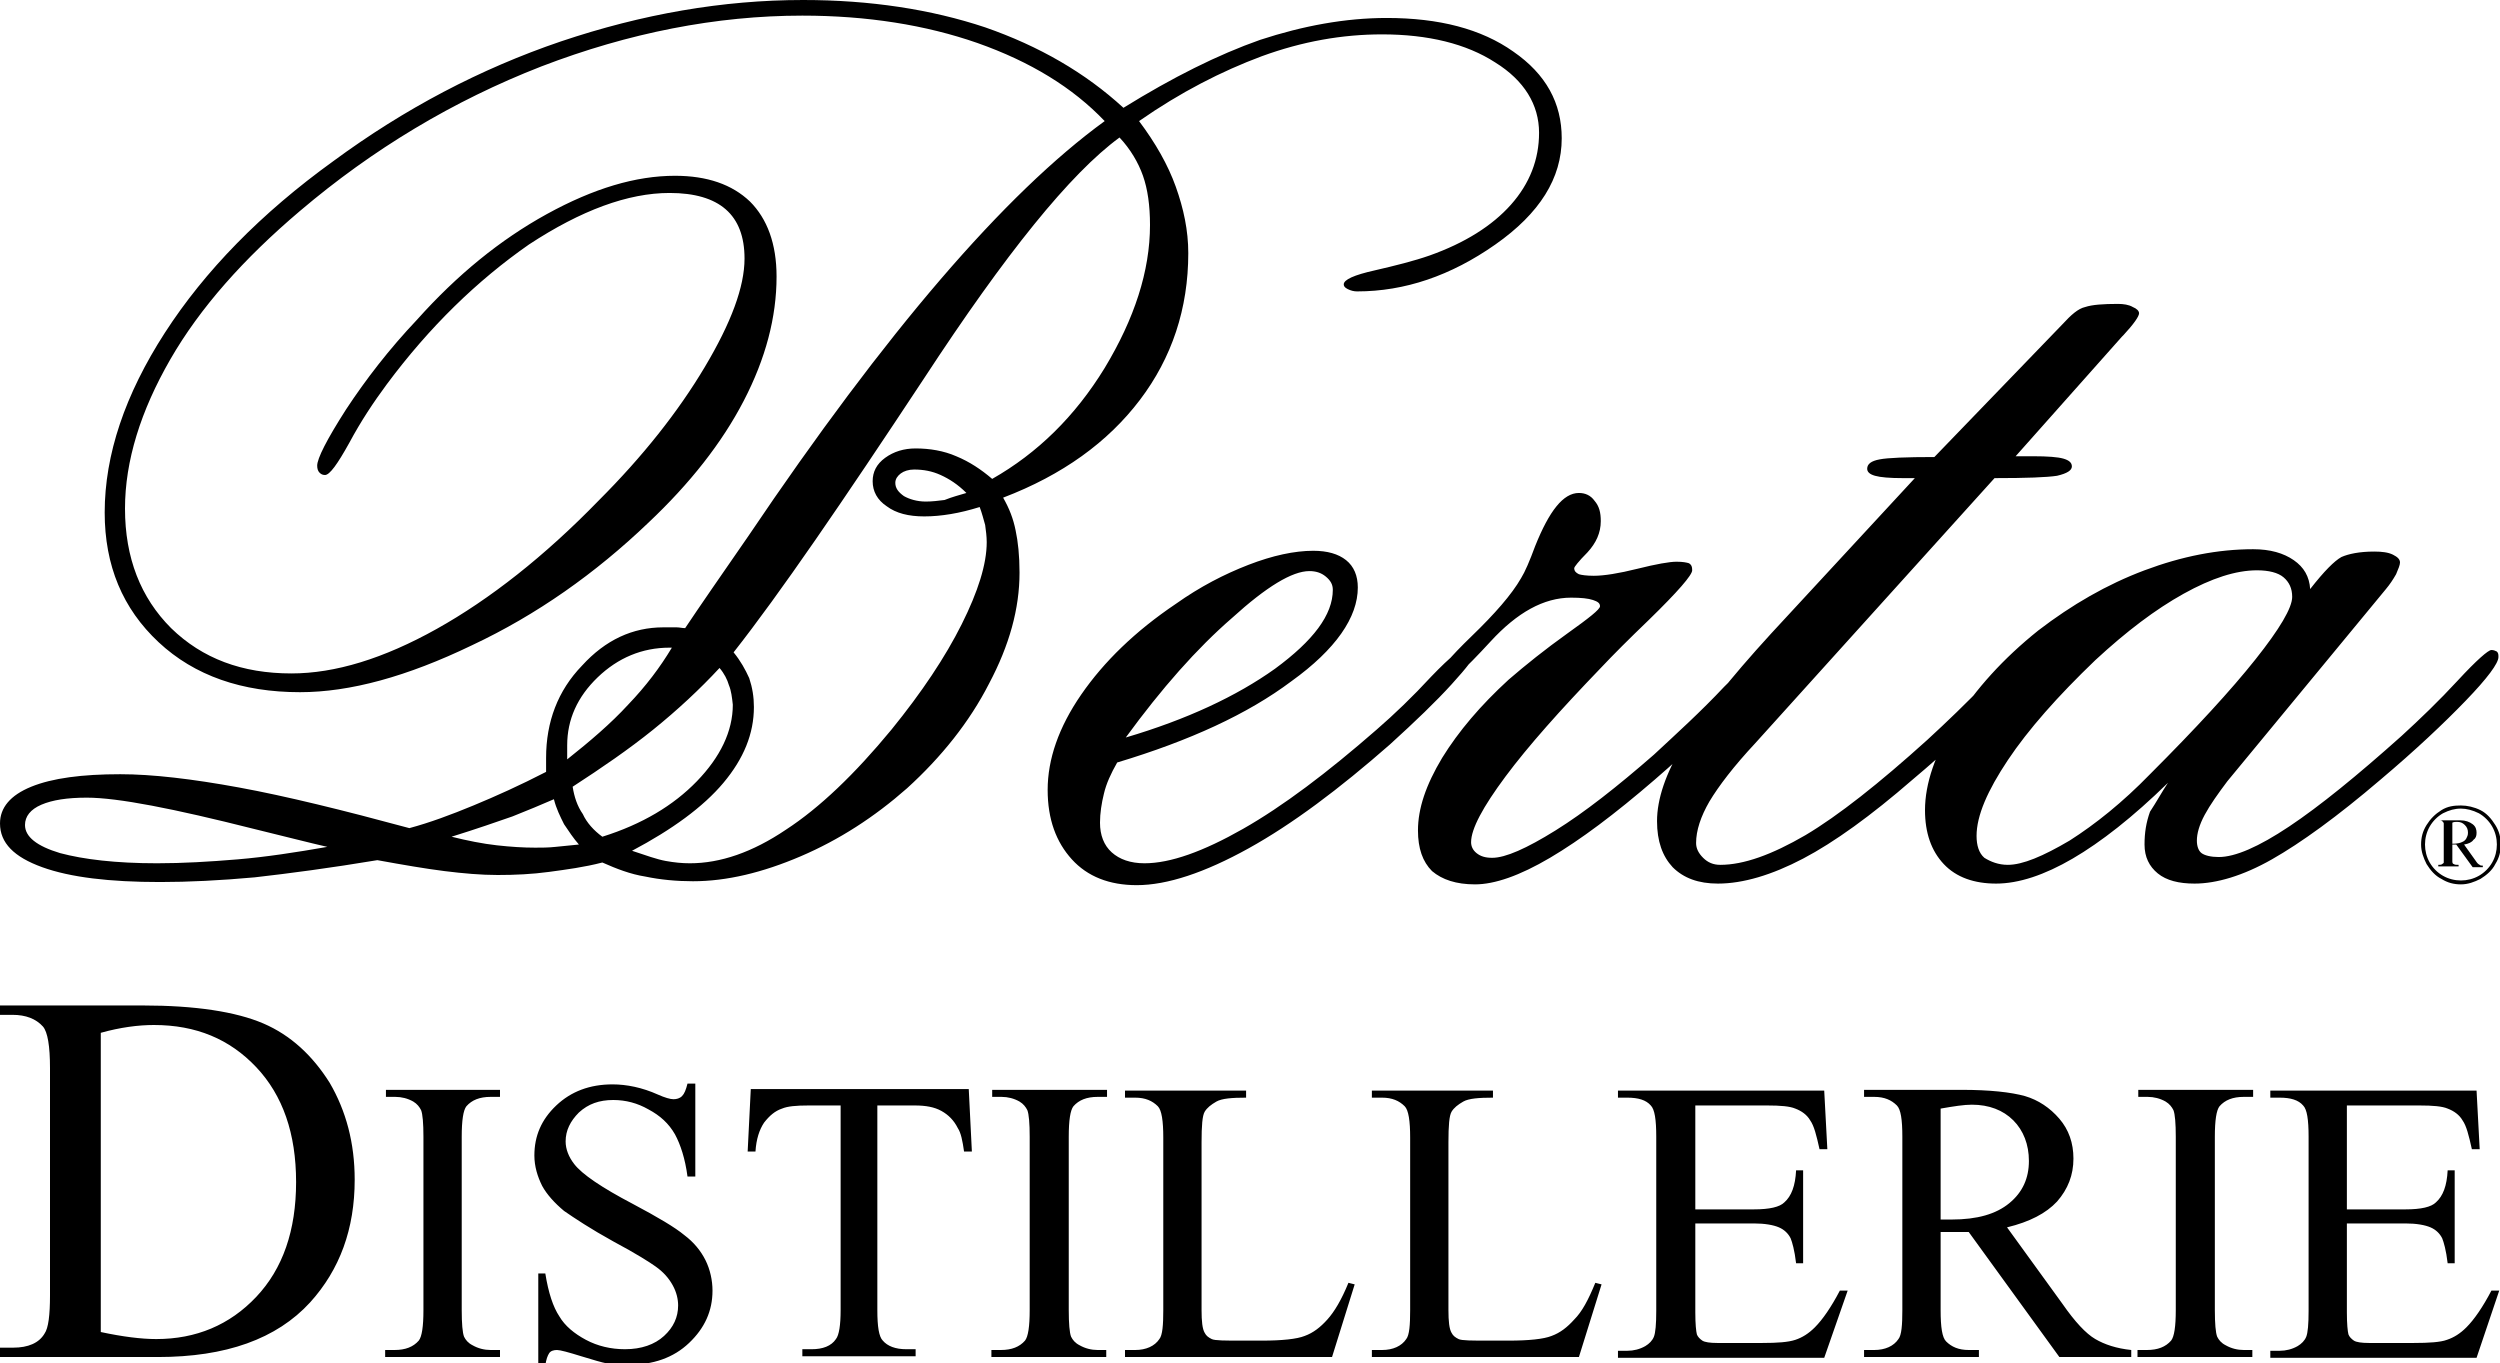
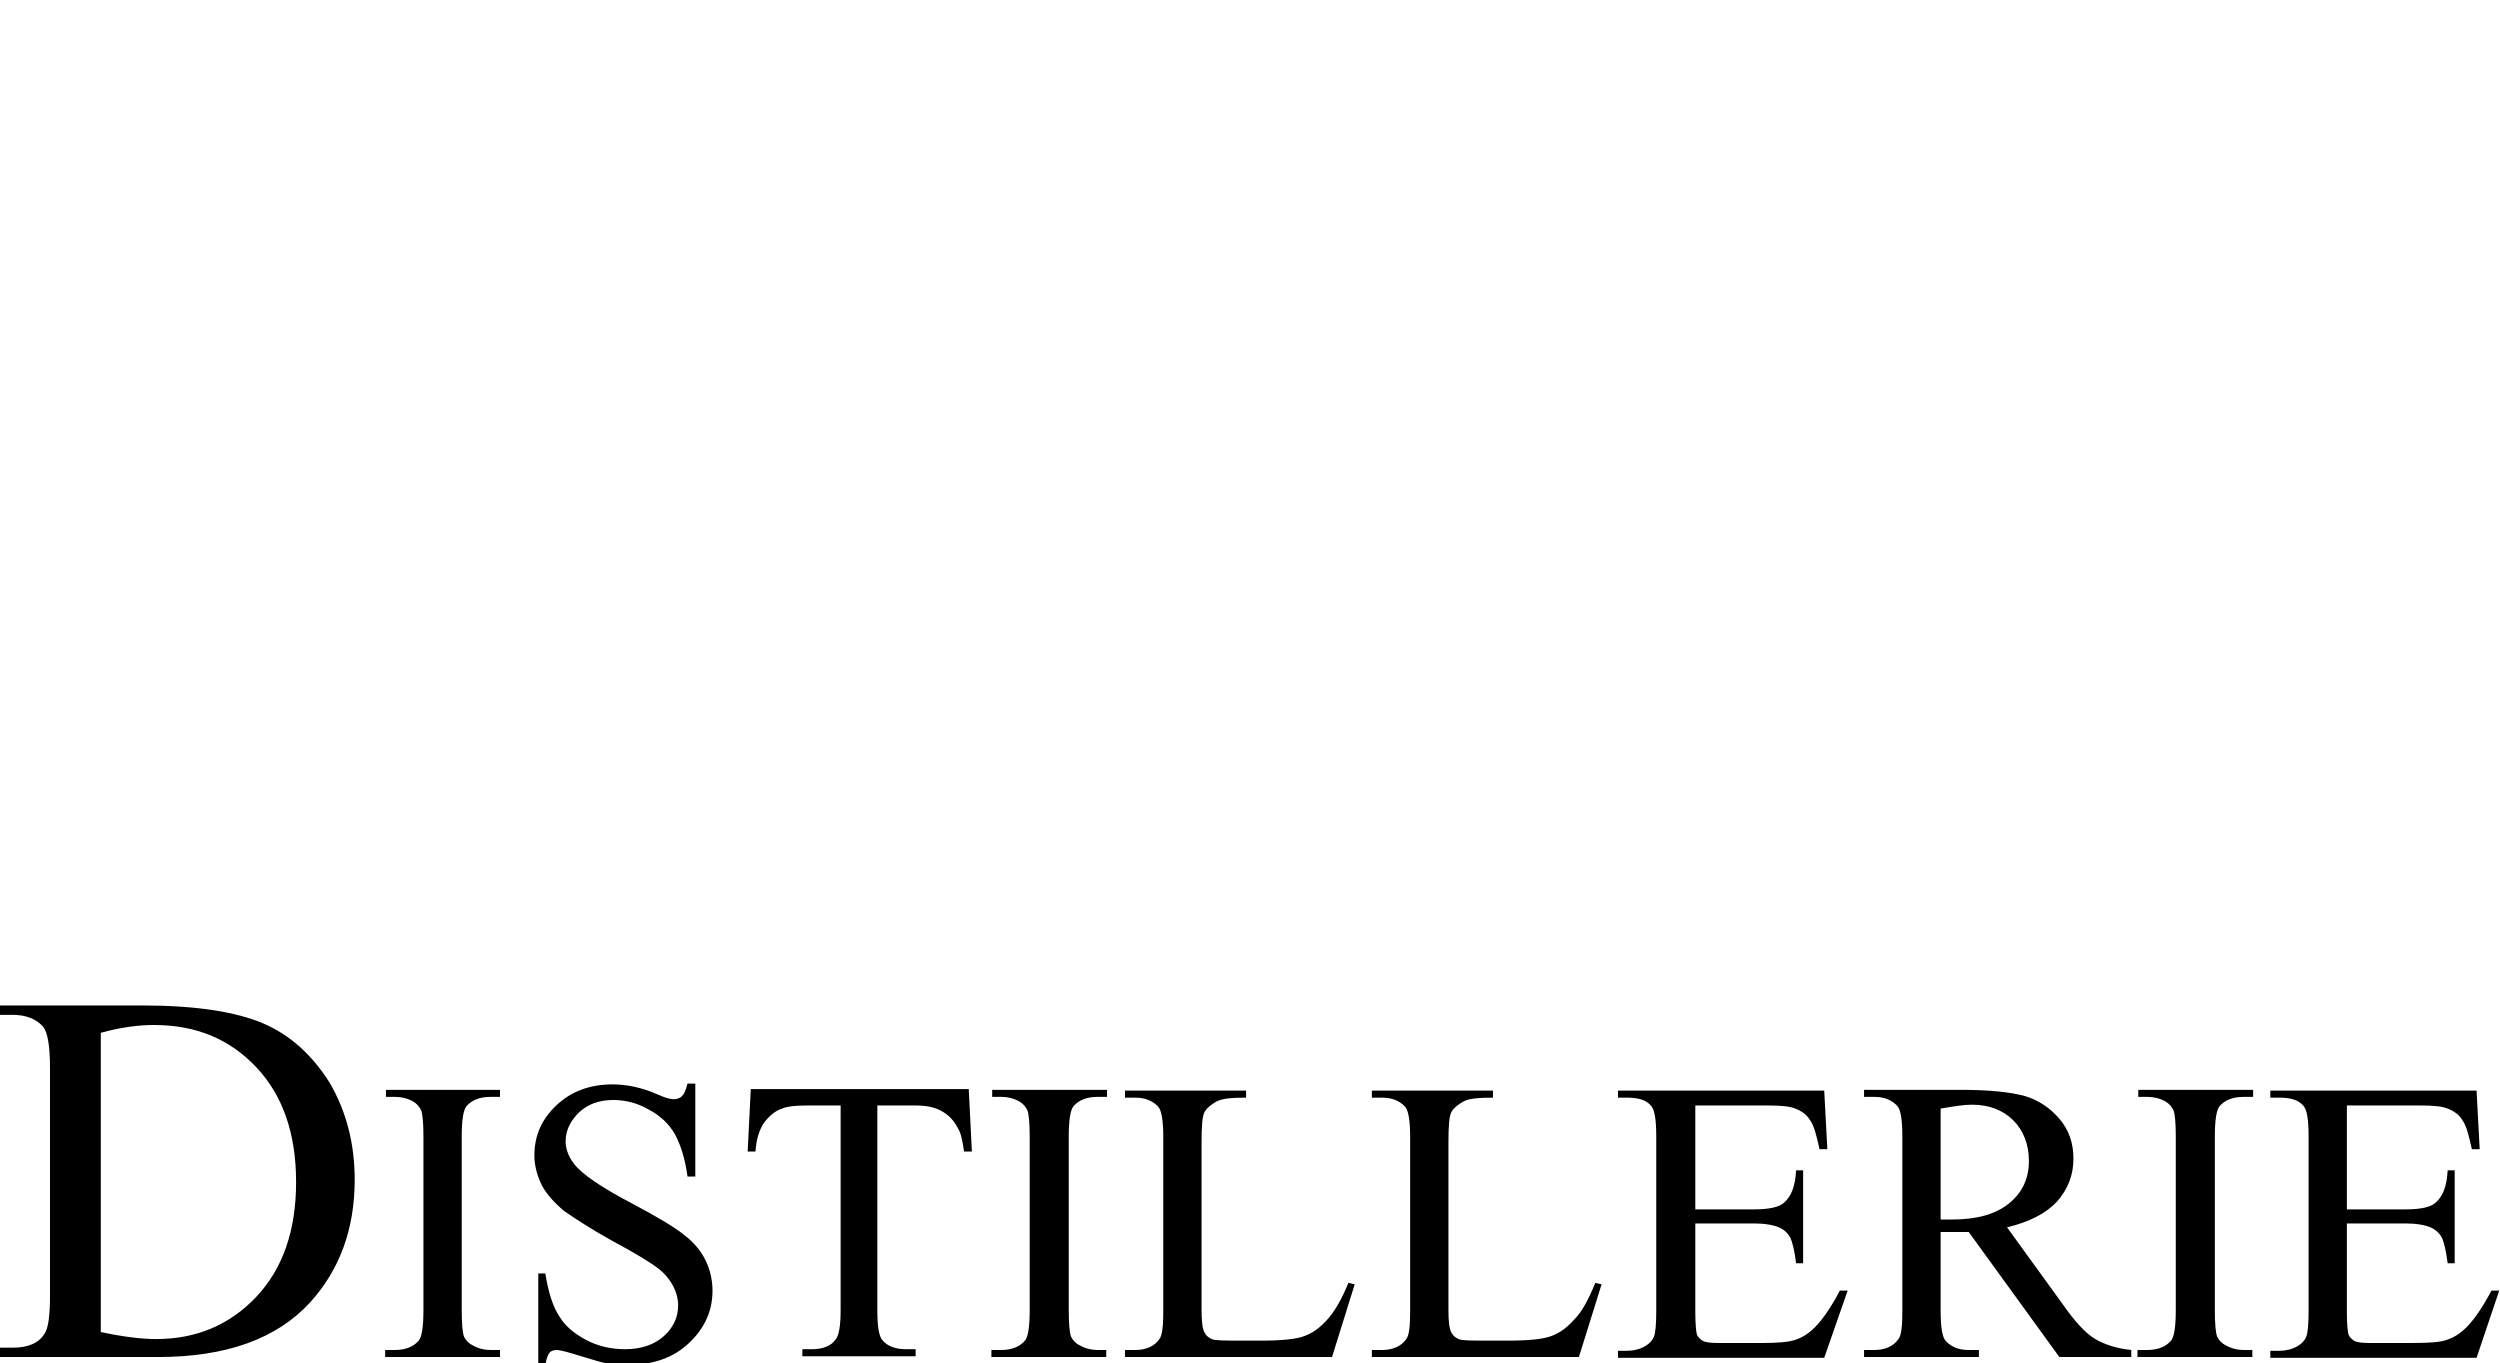
<svg xmlns="http://www.w3.org/2000/svg" version="1.1" id="Livello_1" x="0px" y="0px" viewBox="0 0 320 174.5" style="enable-background:new 0 0 320 174.5;" xml:space="preserve">
  <path d="M0,173.7v-1.2h1.7c1.9,0,3.3-0.6,4-1.8c0.5-0.7,0.7-2.4,0.7-4.9v-29.1c0-2.8-0.3-4.6-0.9-5.3c-0.9-1-2.2-1.5-3.9-1.5H0v-1.2  h18.3c6.7,0,11.9,0.8,15.4,2.3c3.5,1.5,6.3,4.1,8.5,7.6c2.1,3.6,3.2,7.7,3.2,12.4c0,6.3-1.9,11.5-5.7,15.7c-4.3,4.7-10.8,7-19.5,7H0  L0,173.7z M12.9,170.5c2.8,0.6,5.2,0.9,7.1,0.9c5.1,0,9.4-1.8,12.8-5.4c3.4-3.6,5.1-8.5,5.1-14.7c0-6.2-1.7-11.1-5.1-14.7  c-3.4-3.6-7.7-5.4-13.1-5.4c-2,0-4.3,0.3-6.8,1V170.5L12.9,170.5z M64,172.8v0.9H49.3v-0.9h1.2c1.4,0,2.4-0.4,3.1-1.2  c0.4-0.5,0.6-1.8,0.6-3.9v-22.2c0-1.7-0.1-2.9-0.3-3.4c-0.2-0.4-0.5-0.8-1-1.1c-0.7-0.4-1.5-0.6-2.3-0.6h-1.2v-0.9H64v0.9h-1.2  c-1.4,0-2.4,0.4-3.1,1.2c-0.4,0.5-0.6,1.8-0.6,3.9v22.2c0,1.7,0.1,2.9,0.3,3.4c0.2,0.4,0.5,0.8,1.1,1.1c0.7,0.4,1.5,0.6,2.3,0.6H64  L64,172.8z M89,138.7v11.9H88c-0.3-2.3-0.9-4.1-1.6-5.4c-0.8-1.4-1.9-2.4-3.4-3.2c-1.4-0.8-2.9-1.2-4.5-1.2c-1.8,0-3.2,0.5-4.4,1.6  c-1.1,1.1-1.7,2.3-1.7,3.7c0,1,0.4,2,1.1,2.9c1,1.3,3.5,3,7.5,5.1c3.2,1.7,5.4,3,6.6,4c1.2,0.9,2.1,2,2.7,3.2  c0.6,1.2,0.9,2.6,0.9,3.9c0,2.6-1,4.8-3,6.7c-2,1.9-4.6,2.8-7.8,2.8c-1,0-1.9-0.1-2.8-0.2c-0.5-0.1-1.6-0.4-3.2-0.9  c-1.6-0.5-2.7-0.8-3.1-0.8c-0.4,0-0.8,0.1-1,0.4c-0.2,0.3-0.4,0.8-0.5,1.6h-0.9v-11.8h0.9c0.4,2.5,1,4.3,1.8,5.5  c0.7,1.2,1.9,2.2,3.4,3c1.5,0.8,3.2,1.2,5,1.2c2.1,0,3.8-0.6,5-1.7c1.2-1.1,1.8-2.4,1.8-3.9c0-0.8-0.2-1.7-0.7-2.6  c-0.5-0.9-1.2-1.7-2.2-2.4c-0.7-0.5-2.4-1.6-5.4-3.2c-2.9-1.6-5-3-6.3-3.9c-1.2-1-2.2-2.1-2.8-3.2c-0.6-1.2-1-2.5-1-3.9  c0-2.5,0.9-4.6,2.8-6.4c1.9-1.8,4.3-2.7,7.2-2.7c1.8,0,3.8,0.4,5.8,1.3c0.9,0.4,1.6,0.6,2,0.6c0.4,0,0.8-0.1,1.1-0.4  c0.3-0.3,0.5-0.8,0.7-1.6H89L89,138.7z M124,139.4l0.4,8h-1c-0.2-1.4-0.4-2.4-0.8-3c-0.5-1-1.2-1.7-2.1-2.2c-0.9-0.5-2-0.7-3.4-0.7  h-4.8v26.2c0,2.1,0.2,3.4,0.7,3.9c0.6,0.7,1.6,1.1,3,1.1h1.2v0.9h-14.5v-0.9h1.2c1.4,0,2.5-0.4,3.1-1.3c0.4-0.5,0.6-1.8,0.6-3.7  v-26.2h-4.1c-1.6,0-2.7,0.1-3.4,0.4c-0.9,0.3-1.6,0.9-2.3,1.8c-0.6,0.9-1,2.1-1.1,3.7h-1l0.4-8H124L124,139.4z M141.6,172.8v0.9  h-14.7v-0.9h1.2c1.4,0,2.4-0.4,3.1-1.2c0.4-0.5,0.6-1.8,0.6-3.9v-22.2c0-1.7-0.1-2.9-0.3-3.4c-0.2-0.4-0.5-0.8-1-1.1  c-0.7-0.4-1.5-0.6-2.3-0.6h-1.2v-0.9h14.7v0.9h-1.2c-1.4,0-2.4,0.4-3.1,1.2c-0.4,0.5-0.6,1.8-0.6,3.9v22.2c0,1.7,0.1,2.9,0.3,3.4  c0.2,0.4,0.5,0.8,1.1,1.1c0.7,0.4,1.5,0.6,2.3,0.6H141.6L141.6,172.8z M172.6,164.2l0.8,0.2l-2.9,9.3h-26.5v-0.9h1.3  c1.4,0,2.5-0.5,3.1-1.4c0.4-0.5,0.5-1.8,0.5-3.7v-22.1c0-2.1-0.2-3.5-0.7-4c-0.7-0.7-1.6-1.1-2.9-1.1h-1.3v-0.9h15.5v0.9  c-1.8,0-3.1,0.1-3.8,0.5c-0.7,0.4-1.2,0.8-1.5,1.3c-0.3,0.5-0.4,1.8-0.4,3.9v21.5c0,1.4,0.1,2.4,0.4,2.9c0.2,0.4,0.5,0.6,0.9,0.8  c0.4,0.2,1.7,0.2,3.9,0.2h2.5c2.6,0,4.5-0.2,5.5-0.6c1.1-0.4,2-1.1,2.9-2.1C170.8,167.9,171.7,166.4,172.6,164.2L172.6,164.2z   M204.2,164.2l0.8,0.2l-2.9,9.3h-26.5v-0.9h1.3c1.4,0,2.5-0.5,3.1-1.4c0.4-0.5,0.5-1.8,0.5-3.7v-22.1c0-2.1-0.2-3.5-0.7-4  c-0.7-0.7-1.6-1.1-2.9-1.1h-1.3v-0.9h15.5v0.9c-1.8,0-3.1,0.1-3.8,0.5c-0.7,0.4-1.2,0.8-1.5,1.3c-0.3,0.5-0.4,1.8-0.4,3.9v21.5  c0,1.4,0.1,2.4,0.4,2.9c0.2,0.4,0.5,0.6,0.9,0.8c0.4,0.2,1.7,0.2,3.9,0.2h2.5c2.6,0,4.5-0.2,5.5-0.6c1.1-0.4,2-1.1,2.9-2.1  C202.5,167.9,203.3,166.4,204.2,164.2L204.2,164.2z M217,141.3v13.5h7.5c2,0,3.3-0.3,3.9-0.9c0.9-0.8,1.4-2.1,1.5-4.1h0.9v11.9h-0.9  c-0.2-1.7-0.5-2.7-0.7-3.2c-0.3-0.6-0.8-1.1-1.5-1.4c-0.7-0.3-1.8-0.5-3.2-0.5H217V168c0,1.5,0.1,2.4,0.2,2.8  c0.1,0.3,0.4,0.6,0.7,0.8c0.3,0.2,1,0.3,1.9,0.3h5.8c1.9,0,3.3-0.1,4.2-0.4c0.9-0.3,1.7-0.8,2.5-1.6c1-1,2.1-2.6,3.2-4.7h1l-3,8.6  h-26.4v-0.9h1.2c0.8,0,1.6-0.2,2.3-0.6c0.5-0.3,0.9-0.7,1.1-1.2c0.2-0.5,0.3-1.6,0.3-3.3v-22.3c0-2.2-0.2-3.5-0.7-4  c-0.6-0.7-1.6-1-3-1h-1.2v-0.9h26.4l0.4,7.5h-1c-0.4-1.8-0.7-3-1.2-3.7c-0.4-0.7-1.1-1.2-1.9-1.5c-0.7-0.3-1.9-0.4-3.6-0.4H217  L217,141.3z M272.8,173.7h-9.2l-11.6-16c-0.9,0-1.6,0-2.1,0c-0.2,0-0.4,0-0.7,0c-0.3,0-0.5,0-0.8,0v10c0,2.2,0.2,3.5,0.7,4  c0.7,0.7,1.6,1.1,2.9,1.1h1.3v0.9h-14.7v-0.9h1.3c1.4,0,2.5-0.5,3.1-1.4c0.4-0.5,0.5-1.8,0.5-3.7v-22.2c0-2.2-0.2-3.5-0.7-4  c-0.7-0.7-1.6-1.1-2.9-1.1h-1.3v-0.9h12.5c3.6,0,6.3,0.3,8.1,0.8c1.7,0.5,3.2,1.5,4.4,2.9c1.2,1.4,1.8,3.1,1.8,5.1  c0,2.1-0.7,3.9-2.1,5.5c-1.4,1.5-3.5,2.6-6.4,3.3l7.1,9.8c1.6,2.3,3,3.8,4.2,4.5c1.2,0.7,2.7,1.2,4.6,1.4V173.7L272.8,173.7z   M248.4,156.1c0.3,0,0.6,0,0.8,0c0.2,0,0.4,0,0.6,0c3.3,0,5.7-0.7,7.4-2.1c1.7-1.4,2.5-3.2,2.5-5.4c0-2.1-0.7-3.9-2-5.2  c-1.3-1.3-3.1-2-5.3-2c-1,0-2.3,0.2-4,0.5V156.1L248.4,156.1z M288.3,172.8v0.9h-14.7v-0.9h1.2c1.4,0,2.4-0.4,3.1-1.2  c0.4-0.5,0.6-1.8,0.6-3.9v-22.2c0-1.7-0.1-2.9-0.3-3.4c-0.2-0.4-0.5-0.8-1-1.1c-0.7-0.4-1.5-0.6-2.3-0.6h-1.2v-0.9h14.7v0.9h-1.2  c-1.4,0-2.4,0.4-3.1,1.2c-0.4,0.5-0.6,1.8-0.6,3.9v22.2c0,1.7,0.1,2.9,0.3,3.4c0.2,0.4,0.5,0.8,1.1,1.1c0.7,0.4,1.5,0.6,2.3,0.6  H288.3L288.3,172.8z M300.4,141.3v13.5h7.5c2,0,3.3-0.3,3.9-0.9c0.9-0.8,1.4-2.1,1.5-4.1h0.9v11.9h-0.9c-0.2-1.7-0.5-2.7-0.7-3.2  c-0.3-0.6-0.8-1.1-1.5-1.4c-0.7-0.3-1.8-0.5-3.2-0.5h-7.5V168c0,1.5,0.1,2.4,0.2,2.8c0.1,0.3,0.4,0.6,0.7,0.8c0.3,0.2,1,0.3,1.9,0.3  h5.8c1.9,0,3.4-0.1,4.2-0.4c0.9-0.3,1.7-0.8,2.5-1.6c1-1,2.1-2.6,3.2-4.7h1l-2.9,8.6h-26.4v-0.9h1.2c0.8,0,1.6-0.2,2.3-0.6  c0.5-0.3,0.9-0.7,1.1-1.2c0.2-0.5,0.3-1.6,0.3-3.3v-22.3c0-2.2-0.2-3.5-0.7-4c-0.6-0.7-1.6-1-3-1h-1.2v-0.9h26.4l0.4,7.5h-1  c-0.4-1.8-0.7-3-1.2-3.7c-0.4-0.7-1.1-1.2-1.9-1.5c-0.7-0.3-1.9-0.4-3.6-0.4H300.4L300.4,141.3z" />
-   <path d="M77.1,110.4c-2.3,0.6-4.6,0.9-6.8,1.2c-2.2,0.3-4.4,0.4-6.6,0.4c-2.1,0-4.4-0.2-6.8-0.5c-2.4-0.3-5.3-0.8-8.6-1.4  c-6,1-11.3,1.7-15.7,2.2c-4.4,0.4-8.5,0.6-12.1,0.6c-6.5,0-11.5-0.6-15.1-1.9c-3.6-1.3-5.4-3.1-5.4-5.6c0-2,1.3-3.6,4-4.7  c2.7-1.1,6.5-1.6,11.4-1.6c4.1,0,9.2,0.6,15.2,1.7c6,1.1,13.3,2.9,21.8,5.2c2.6-0.7,5.3-1.7,8.2-2.9c2.9-1.2,6-2.6,9.3-4.3V97  c0-4.6,1.5-8.6,4.6-11.8c3-3.3,6.5-4.9,10.4-4.9c0.8,0,1.3,0,1.7,0c0.4,0,0.7,0.1,1.1,0.1c1.8-2.7,4.5-6.6,8.1-11.8  c17.6-26.1,32.8-43.8,45.6-53.1c-4.1-4.3-9.5-7.6-16.3-10C118.5,3.2,111,2,102.7,2c-11,0-22.2,2.2-33.4,6.5  C58,12.9,47.7,19.1,38.4,27c-7.2,6.1-12.8,12.4-16.6,19c-3.8,6.6-5.8,13-5.8,19.1c0,6.3,2,11.4,5.9,15.3c4,3.9,9.1,5.8,15.4,5.8  c5.6,0,11.8-1.9,18.6-5.7c6.8-3.8,13.8-9.3,20.7-16.4c5.7-5.7,10.2-11.4,13.6-17.1c3.4-5.7,5.1-10.3,5.1-13.9c0-2.8-0.8-4.9-2.4-6.3  c-1.6-1.4-4-2.1-7.2-2.1c-5.3,0-11.3,2.2-18,6.6C61.1,35.9,55,41.8,49.5,49.2c-1.7,2.3-3.3,4.7-4.8,7.5c-1.5,2.7-2.5,4.1-3.1,4.1  c-0.3,0-0.5-0.1-0.7-0.3c-0.2-0.2-0.3-0.5-0.3-0.9c0-0.9,1.2-3.3,3.7-7.2c2.5-3.8,5.5-7.7,9.1-11.5c5.1-5.7,10.6-10.2,16.6-13.5  c6-3.3,11.4-4.9,16.4-4.9c4.1,0,7.3,1.1,9.6,3.3c2.2,2.2,3.4,5.4,3.4,9.6c0,5.2-1.4,10.5-4.2,15.9c-2.8,5.4-6.9,10.6-12.2,15.6  c-6.8,6.5-14.3,11.8-22.6,15.7c-8.3,4-15.6,6-22,6c-7.4,0-13.5-2.1-18.1-6.4c-4.6-4.3-6.9-9.8-6.9-16.6c0-7.4,2.6-15.1,7.7-23  c5.1-7.9,12.3-15.3,21.6-22c9.1-6.7,18.8-11.8,29.1-15.3C82.2,1.8,92.5,0,102.8,0c8.6,0,16.4,1.2,23.3,3.5  c6.9,2.4,12.8,5.8,17.7,10.3c6.3-3.9,12.1-6.8,17.5-8.7c5.5-1.8,10.9-2.8,16.2-2.8c6.7,0,12.1,1.4,16.2,4.3  c4.2,2.9,6.2,6.6,6.2,11.1c0,5.1-2.8,9.6-8.5,13.6c-5.7,4-11.6,6-17.7,6c-0.4,0-0.8-0.1-1.2-0.3c-0.4-0.2-0.5-0.4-0.5-0.6  c0-0.6,1.3-1.2,4-1.8c2.6-0.6,5-1.2,7-1.9c4.5-1.6,8-3.8,10.4-6.5c2.4-2.7,3.6-5.8,3.6-9.2c0-3.6-1.9-6.7-5.6-9  c-3.7-2.4-8.6-3.6-14.5-3.6c-5.1,0-10.2,0.9-15.4,2.8c-5.1,1.9-10.4,4.6-15.7,8.3c2.1,2.8,3.7,5.6,4.7,8.4c1,2.8,1.6,5.6,1.6,8.5  c0,7.1-2.1,13.4-6.2,18.8c-4.1,5.4-9.9,9.6-17.5,12.5c0.8,1.4,1.3,2.7,1.6,4.2c0.3,1.4,0.5,3.2,0.5,5.4c0,4.6-1.3,9.3-3.9,14.2  c-2.5,4.9-6.1,9.4-10.5,13.4c-4.2,3.7-8.7,6.6-13.6,8.7c-4.9,2.1-9.5,3.2-13.8,3.2c-2.1,0-4.2-0.2-6.1-0.6  C80.7,111.9,78.9,111.2,77.1,110.4L77.1,110.4z M93.9,83.5c0.9,1.1,1.5,2.2,2,3.3c0.4,1.2,0.6,2.4,0.6,3.7c0,3.4-1.3,6.6-3.9,9.7  c-2.6,3.1-6.6,6-11.7,8.7c1.8,0.6,3.2,1.1,4.3,1.3c1.1,0.2,2.1,0.3,3.1,0.3c3.9,0,8-1.4,12.3-4.3c4.3-2.8,8.8-7.1,13.5-12.8  c3.9-4.8,6.9-9.3,9-13.5c2.1-4.2,3.2-7.7,3.2-10.5c0-0.7-0.1-1.5-0.2-2.2c-0.2-0.7-0.4-1.5-0.7-2.3c-1.3,0.4-2.5,0.7-3.7,0.9  c-1.2,0.2-2.3,0.3-3.4,0.3c-2,0-3.6-0.4-4.8-1.3c-1.2-0.8-1.8-1.9-1.8-3.2c0-1.2,0.5-2.2,1.6-3c1.1-0.8,2.4-1.2,3.9-1.2  c1.8,0,3.6,0.3,5.2,1c1.7,0.7,3.2,1.7,4.6,2.9c5.8-3.3,10.6-8,14.4-14.2c3.8-6.3,5.8-12.4,5.8-18.3c0-2.5-0.3-4.6-0.9-6.3  c-0.6-1.7-1.6-3.4-3-4.9c-6.3,4.6-14.6,14.9-25,30.8C107.8,64.3,99.8,76,93.9,83.5L93.9,83.5z M41.9,108.4c-2.2-0.5-5.3-1.3-9.4-2.3  c-10.3-2.6-17.4-4-21.4-4c-2.5,0-4.4,0.3-5.8,0.9c-1.4,0.6-2.1,1.5-2.1,2.6c0,1.5,1.5,2.7,4.5,3.6c3,0.8,7.1,1.3,12.4,1.3  c3.3,0,6.7-0.2,10.3-0.5C34,109.7,37.9,109.1,41.9,108.4L41.9,108.4z M57.8,107.1c2,0.5,4,0.9,5.8,1.1c1.8,0.2,3.4,0.3,4.9,0.3  c0.8,0,1.7,0,2.6-0.1c0.9-0.1,1.9-0.2,3-0.3c-0.7-0.8-1.3-1.7-1.9-2.6c-0.5-1-1-2-1.3-3.2c-1.6,0.7-3.3,1.4-5.3,2.2  C63.6,105.2,61,106.1,57.8,107.1L57.8,107.1z M72.6,97.2c2.9-2.3,5.6-4.6,7.8-7c2.3-2.4,4.1-4.8,5.6-7.3h-0.3  c-3.5,0-6.6,1.3-9.2,3.8c-2.6,2.5-3.9,5.4-3.9,8.7V97.2L72.6,97.2z M77.1,107.1c5.1-1.6,9.1-4,12.1-7.1c3-3.1,4.6-6.4,4.6-9.8  c-0.1-0.9-0.2-1.8-0.5-2.5c-0.2-0.7-0.6-1.5-1.2-2.2c-2.5,2.7-5.4,5.4-8.5,7.9c-3.1,2.5-6.6,4.9-10.3,7.3c0.2,1.3,0.6,2.5,1.3,3.5  C75.1,105.3,76,106.3,77.1,107.1L77.1,107.1z M123.7,63.1c-1.1-1.1-2.2-1.8-3.3-2.3c-1.1-0.5-2.2-0.7-3.4-0.7  c-0.7,0-1.3,0.2-1.7,0.5c-0.4,0.3-0.7,0.7-0.7,1.2c0,0.7,0.4,1.2,1.1,1.7c0.7,0.4,1.7,0.7,2.8,0.7c0.8,0,1.6-0.1,2.4-0.2  C121.9,63.6,122.7,63.4,123.7,63.1L123.7,63.1z M143,97.6c-0.8,1.4-1.4,2.7-1.7,4c-0.3,1.2-0.5,2.5-0.5,3.7c0,1.6,0.5,2.9,1.5,3.8  c1,0.9,2.4,1.4,4.2,1.4c3.3,0,7.5-1.5,12.6-4.4c5.1-2.9,10.8-7.2,17.1-12.7c2.3-2,4.6-4.2,7-6.8c2.5-2.6,4.1-3.9,4.9-3.9  c0.2,0,0.4,0.1,0.5,0.2c0.1,0.1,0.2,0.4,0.2,0.7c0,0.5-1,1.8-3,4c-2,2.2-4.6,4.7-7.9,7.7c-6.5,5.7-12.5,10.2-18.1,13.3  c-5.6,3.1-10.4,4.7-14.3,4.7c-3.5,0-6.3-1.1-8.3-3.3c-2-2.2-3.1-5.1-3.1-8.9c0-3.9,1.4-8,4.3-12.2c2.9-4.2,6.9-8.1,12.1-11.6  c3.1-2.2,6.2-3.8,9.3-5c3.1-1.2,5.9-1.8,8.3-1.8c1.8,0,3.2,0.4,4.2,1.2c1,0.8,1.5,2,1.5,3.5c0,3.8-2.8,7.9-8.5,12  C159.7,91.4,152.3,94.8,143,97.6L143,97.6z M144.1,94.4c7.8-2.3,14.2-5.3,19.1-8.8c4.9-3.6,7.4-6.9,7.4-10.1c0-0.7-0.3-1.2-0.9-1.7  c-0.6-0.5-1.3-0.7-2.1-0.7c-2.2,0-5.5,2-9.9,6C153.2,83,148.7,88.1,144.1,94.4L144.1,94.4z M204,73.7c1.3,0,3.2-0.3,5.6-0.9  c2.4-0.6,4.1-0.9,5-0.9c0.8,0,1.3,0.1,1.6,0.2c0.3,0.2,0.4,0.4,0.4,0.9c0,0.6-1.8,2.7-5.6,6.4c-2.5,2.4-4.5,4.4-6.1,6.1  c-5.2,5.4-9.3,10-12.2,13.9c-2.9,3.9-4.4,6.7-4.4,8.4c0,0.5,0.2,1,0.7,1.4c0.5,0.4,1.1,0.6,2,0.6c1.7,0,4.4-1.2,8.1-3.5  c3.7-2.3,7.9-5.6,12.6-9.7c2.9-2.7,6-5.5,9-8.7c3.1-3.1,4.8-4.7,5.2-4.7c0.3,0,0.5,0.1,0.6,0.2c0.1,0.1,0.2,0.4,0.2,0.7  c0,0.8-1.3,2.6-4.1,5.5c-2.7,2.9-6.3,6.3-10.8,10.2c-5.1,4.4-9.5,7.7-13.4,10c-3.9,2.3-7.1,3.4-9.6,3.4c-2.4,0-4.2-0.6-5.5-1.7  c-1.2-1.2-1.8-2.9-1.8-5.2c0-2.8,1-5.8,3.1-9.3c2.1-3.4,4.9-6.7,8.5-10c2.2-1.9,4.7-3.9,7.5-5.9c2.8-2,4.2-3.1,4.2-3.5  c0-0.4-0.3-0.6-0.9-0.8c-0.6-0.2-1.5-0.3-2.8-0.3c-3.5,0-6.9,1.9-10.3,5.6c-3.4,3.7-5.5,5.6-6.2,5.6c-0.2,0-0.4-0.1-0.5-0.2  c-0.1-0.1-0.1-0.4-0.1-0.8c0-0.7,1.5-2.5,4.4-5.3c2.9-2.8,5.1-5.3,6.3-7.4c0.5-0.8,1.1-2.2,1.8-4.1c1.8-4.5,3.6-6.8,5.6-6.8  c0.8,0,1.5,0.3,2,1c0.6,0.7,0.8,1.5,0.8,2.6c0,1.5-0.6,2.8-1.7,4c-1.2,1.2-1.7,1.9-1.7,2c0,0.4,0.2,0.6,0.6,0.8  C202.4,73.6,203.1,73.7,204,73.7L204,73.7z M245.1,61.2h-1.5c-1.7,0-2.9-0.1-3.6-0.3c-0.7-0.2-1-0.5-1-0.9c0-0.6,0.5-1,1.6-1.2  c1-0.2,3.4-0.3,7-0.3L264,41.5c1.1-1.2,2-2,2.9-2.2c0.9-0.3,2.3-0.4,4.2-0.4c0.7,0,1.4,0.1,1.9,0.4c0.5,0.2,0.8,0.5,0.8,0.8  c0,0.4-0.7,1.4-2,2.8l-0.2,0.2L258,58.4h2.3c1.8,0,3.1,0.1,3.8,0.3c0.7,0.2,1.1,0.5,1.1,1c0,0.5-0.6,0.9-1.9,1.2  c-1.3,0.2-3.9,0.3-8,0.3l-30.6,33.9c-2.8,3-4.7,5.5-5.9,7.5c-1.1,1.9-1.7,3.7-1.7,5.3c0,0.7,0.3,1.3,0.9,1.9  c0.6,0.6,1.3,0.9,2.2,0.9c3,0,6.6-1.3,10.9-3.8c4.2-2.5,9.4-6.6,15.6-12.2c2.5-2.3,5-4.7,7.6-7.4c2.6-2.7,4-4.1,4.4-4.1  c0.3,0,0.6,0.1,0.8,0.2c0.2,0.2,0.3,0.4,0.3,0.7c0,0.8-1.4,2.7-4.2,5.7c-2.8,2.9-6.4,6.3-10.8,10c-5.3,4.6-10,8-14,10.1  c-4,2.1-7.7,3.2-10.9,3.2c-2.5,0-4.4-0.7-5.8-2.1c-1.3-1.4-2-3.3-2-5.9c0-2.8,1.1-6.1,3.3-9.7c2.2-3.7,5.9-8.4,11.3-14.3L245.1,61.2  L245.1,61.2z M257,110.7c1.9,0,4.5-1.1,7.9-3.1c3.3-2.1,6.8-4.9,10.3-8.5c5.9-5.9,10.4-10.8,13.5-14.7c3.1-3.9,4.7-6.6,4.7-8  c0-1.1-0.4-1.9-1.1-2.5c-0.7-0.6-1.9-0.9-3.4-0.9c-2.7,0-5.8,1-9.4,3c-3.6,2-7.3,4.8-11.3,8.5c-4.8,4.6-8.6,8.9-11.2,12.8  c-2.6,3.9-4,7.1-4,9.7c0,1.2,0.3,2.2,1,2.8C254.8,110.3,255.8,110.7,257,110.7L257,110.7z M277.5,100.2c-4.5,4.4-8.6,7.6-12.2,9.7  c-3.6,2.1-6.9,3.2-9.8,3.2c-2.8,0-5.1-0.8-6.7-2.5c-1.6-1.7-2.4-4-2.4-6.9c0-3.4,1.3-7.2,3.9-11.4c2.6-4.1,6.1-8,10.6-11.6  c4.3-3.3,8.8-5.9,13.6-7.7c4.8-1.8,9.4-2.7,13.9-2.7c2.2,0,3.9,0.5,5.2,1.4c1.3,0.9,2,2.1,2.1,3.7c1.8-2.3,3.1-3.6,4-4.1  c0.9-0.4,2.3-0.7,4.2-0.7c1,0,1.8,0.1,2.4,0.4c0.6,0.3,0.9,0.6,0.9,1c0,0.3-0.2,0.8-0.5,1.5c-0.4,0.7-0.8,1.3-1.3,1.9l-20.3,24.6  c-1.2,1.6-2.2,3-2.9,4.3c-0.7,1.3-1,2.4-1,3.3c0,0.7,0.2,1.3,0.6,1.6c0.4,0.3,1.2,0.5,2.2,0.5c2.1,0,5.1-1.3,9-3.9  c3.9-2.6,8.7-6.5,14.4-11.6c2.4-2.2,4.8-4.5,7.2-7.1c2.4-2.6,3.9-3.9,4.3-3.9c0.3,0,0.5,0.1,0.7,0.2c0.2,0.2,0.2,0.4,0.2,0.7  c0,0.8-1.4,2.7-4.2,5.6c-2.8,2.9-6.4,6.3-10.9,10.1c-5.5,4.7-10.2,8.1-13.9,10.2c-3.7,2.1-7.1,3.1-9.9,3.1c-2,0-3.6-0.4-4.7-1.3  c-1.1-0.9-1.7-2.1-1.7-3.7c0-1.5,0.2-2.8,0.7-4.2C276,102.7,276.7,101.4,277.5,100.2L277.5,100.2z" />
-   <path d="M315,103.1c0.8,0,1.7,0.2,2.5,0.6c0.8,0.4,1.4,1.1,1.9,1.9c0.5,0.8,0.7,1.6,0.7,2.5c0,0.9-0.2,1.7-0.7,2.5  c-0.4,0.8-1.1,1.4-1.9,1.9c-0.8,0.4-1.6,0.7-2.5,0.7c-0.9,0-1.7-0.2-2.5-0.7c-0.8-0.4-1.4-1.1-1.9-1.9c-0.4-0.8-0.7-1.6-0.7-2.5  c0-0.9,0.2-1.7,0.7-2.5c0.5-0.8,1.1-1.4,1.9-1.9S314.1,103.1,315,103.1z M315,103.5c-0.8,0-1.5,0.2-2.3,0.6c-0.7,0.4-1.3,1-1.7,1.7  c-0.4,0.7-0.6,1.5-0.6,2.3c0,0.8,0.2,1.6,0.6,2.3c0.4,0.7,1,1.3,1.7,1.7c0.7,0.4,1.5,0.6,2.3,0.6c0.8,0,1.6-0.2,2.3-0.6  c0.7-0.4,1.3-1,1.7-1.7c0.4-0.7,0.6-1.5,0.6-2.3c0-0.8-0.2-1.6-0.6-2.3c-0.4-0.7-1-1.3-1.7-1.7C316.5,103.7,315.7,103.5,315,103.5z   M312.2,105h2.7c0.7,0,1.2,0.2,1.6,0.5c0.4,0.3,0.5,0.7,0.5,1.1c0,0.4-0.1,0.7-0.4,0.9c-0.2,0.3-0.6,0.5-1.2,0.6l1.5,2.1  c0.2,0.3,0.3,0.4,0.5,0.5c0.1,0.1,0.2,0.1,0.4,0.1v0.2h-1.3l-2.1-2.9h-0.5v2.2c0,0.2,0.1,0.3,0.2,0.3c0.1,0.1,0.3,0.1,0.6,0.1v0.2  h-2.6v-0.2c0.2,0,0.4,0,0.5-0.1c0.1-0.1,0.2-0.1,0.2-0.2c0-0.1,0-0.3,0-0.7v-3.7c0-0.3,0-0.6,0-0.6c0-0.1-0.1-0.2-0.2-0.3  c-0.1-0.1-0.2-0.1-0.5-0.1V105z M313.9,108c0.6,0,1-0.1,1.2-0.2c0.3-0.1,0.5-0.3,0.6-0.5s0.2-0.4,0.2-0.7c0-0.4-0.1-0.7-0.4-1  c-0.3-0.3-0.6-0.4-1-0.4c-0.2,0-0.4,0-0.6,0.1V108z" />
</svg>